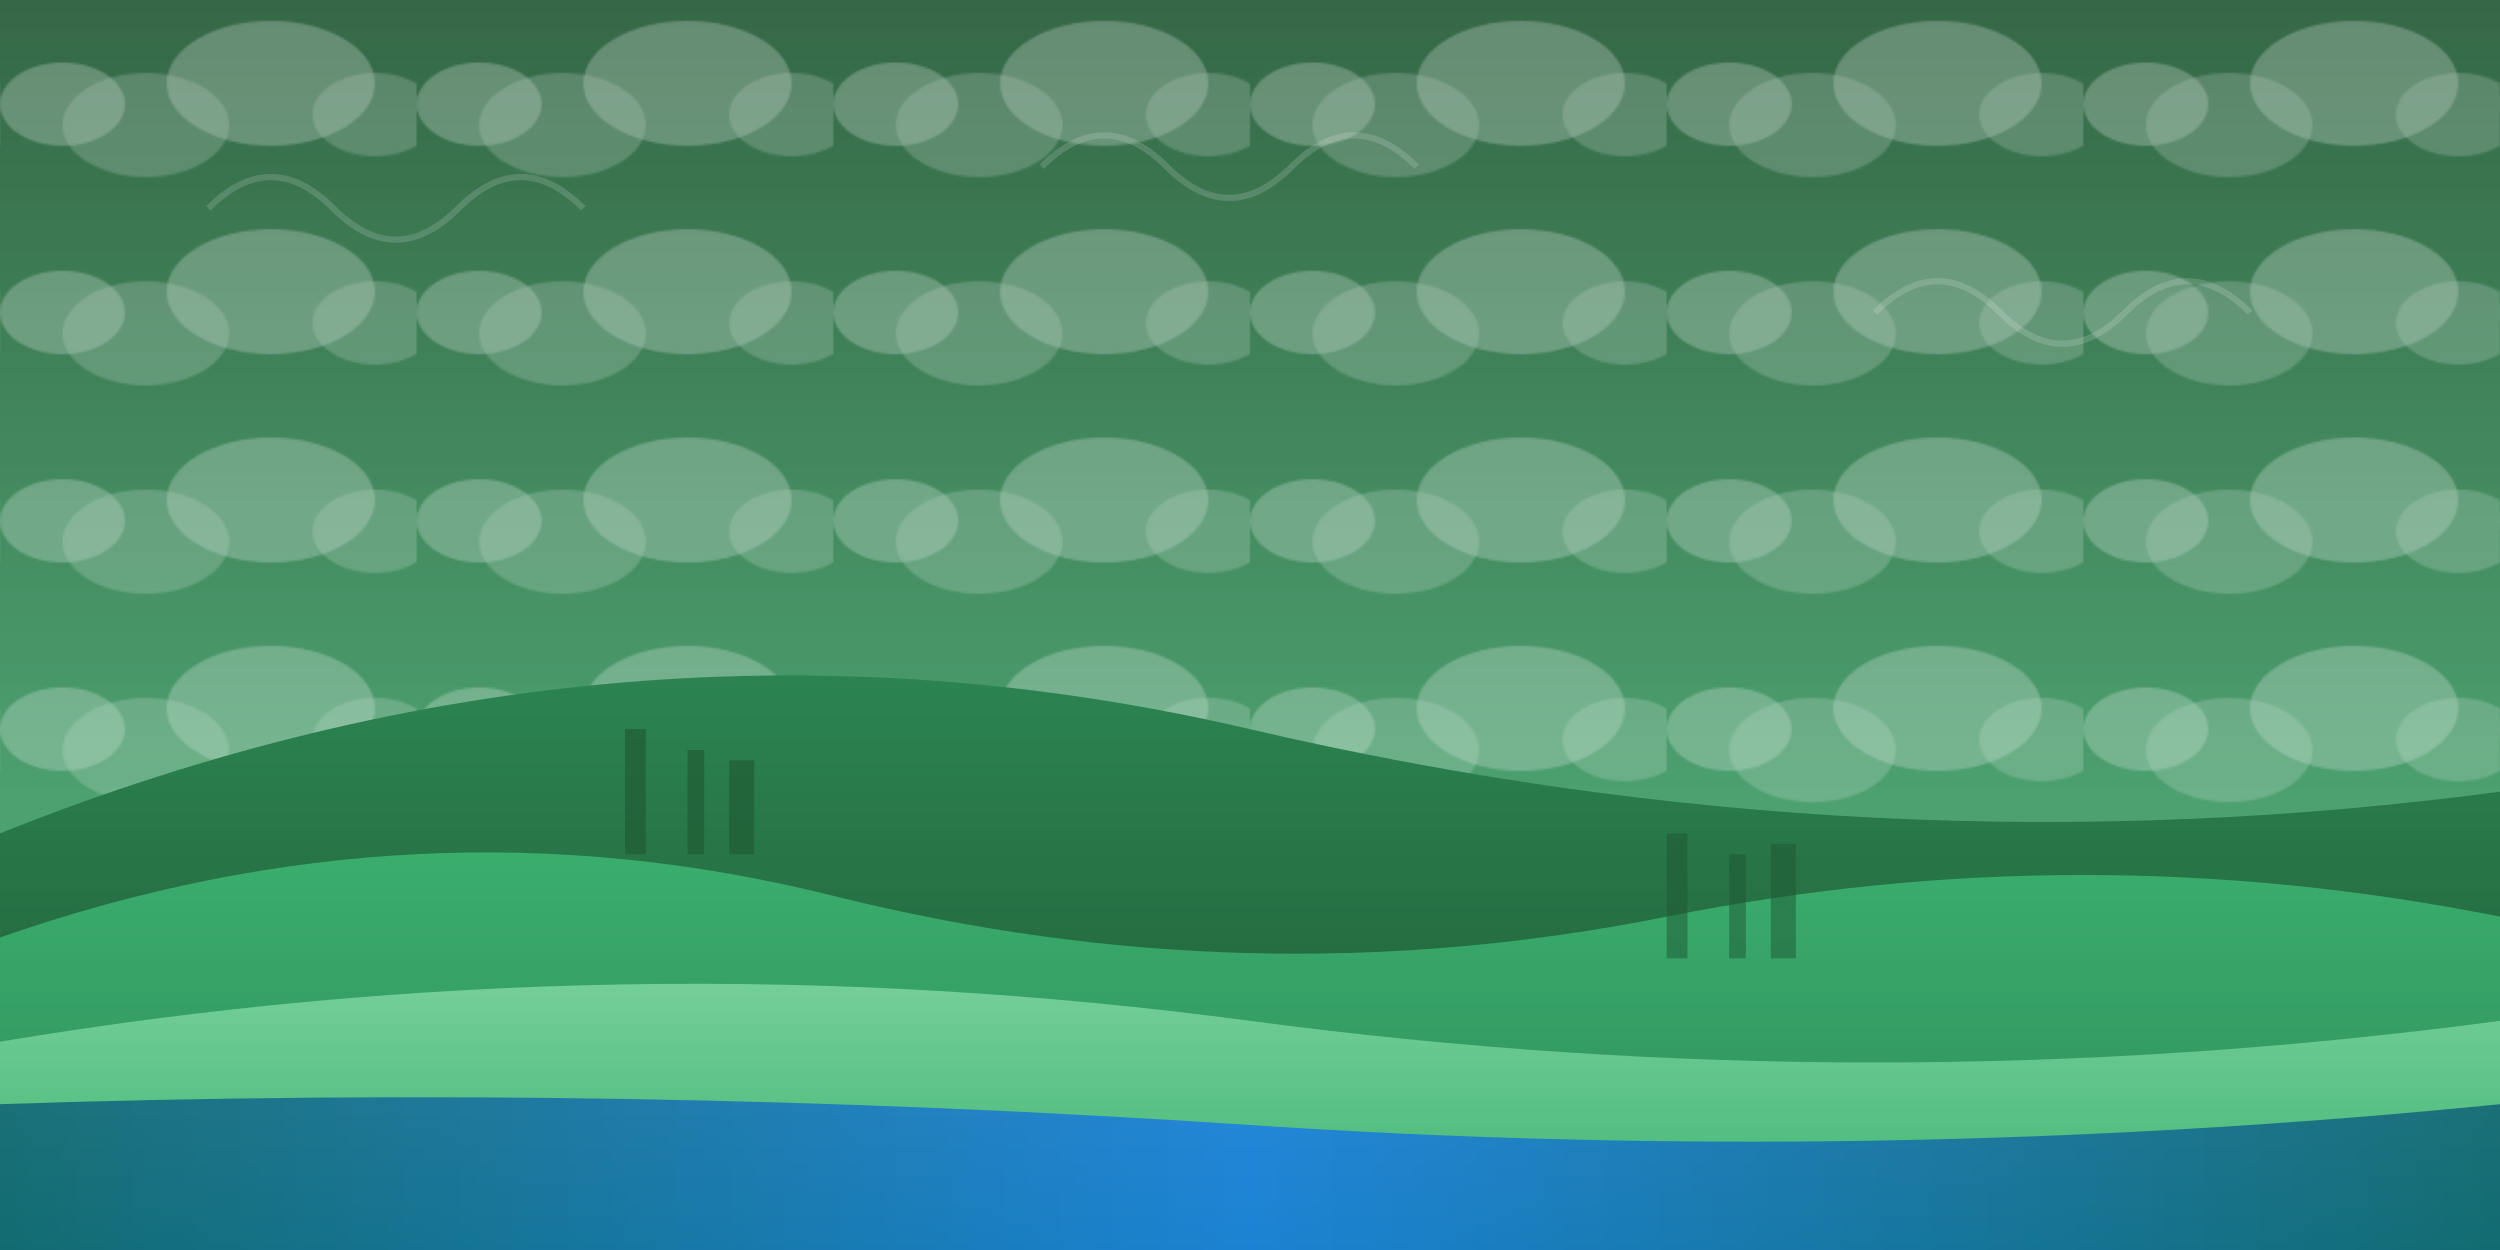
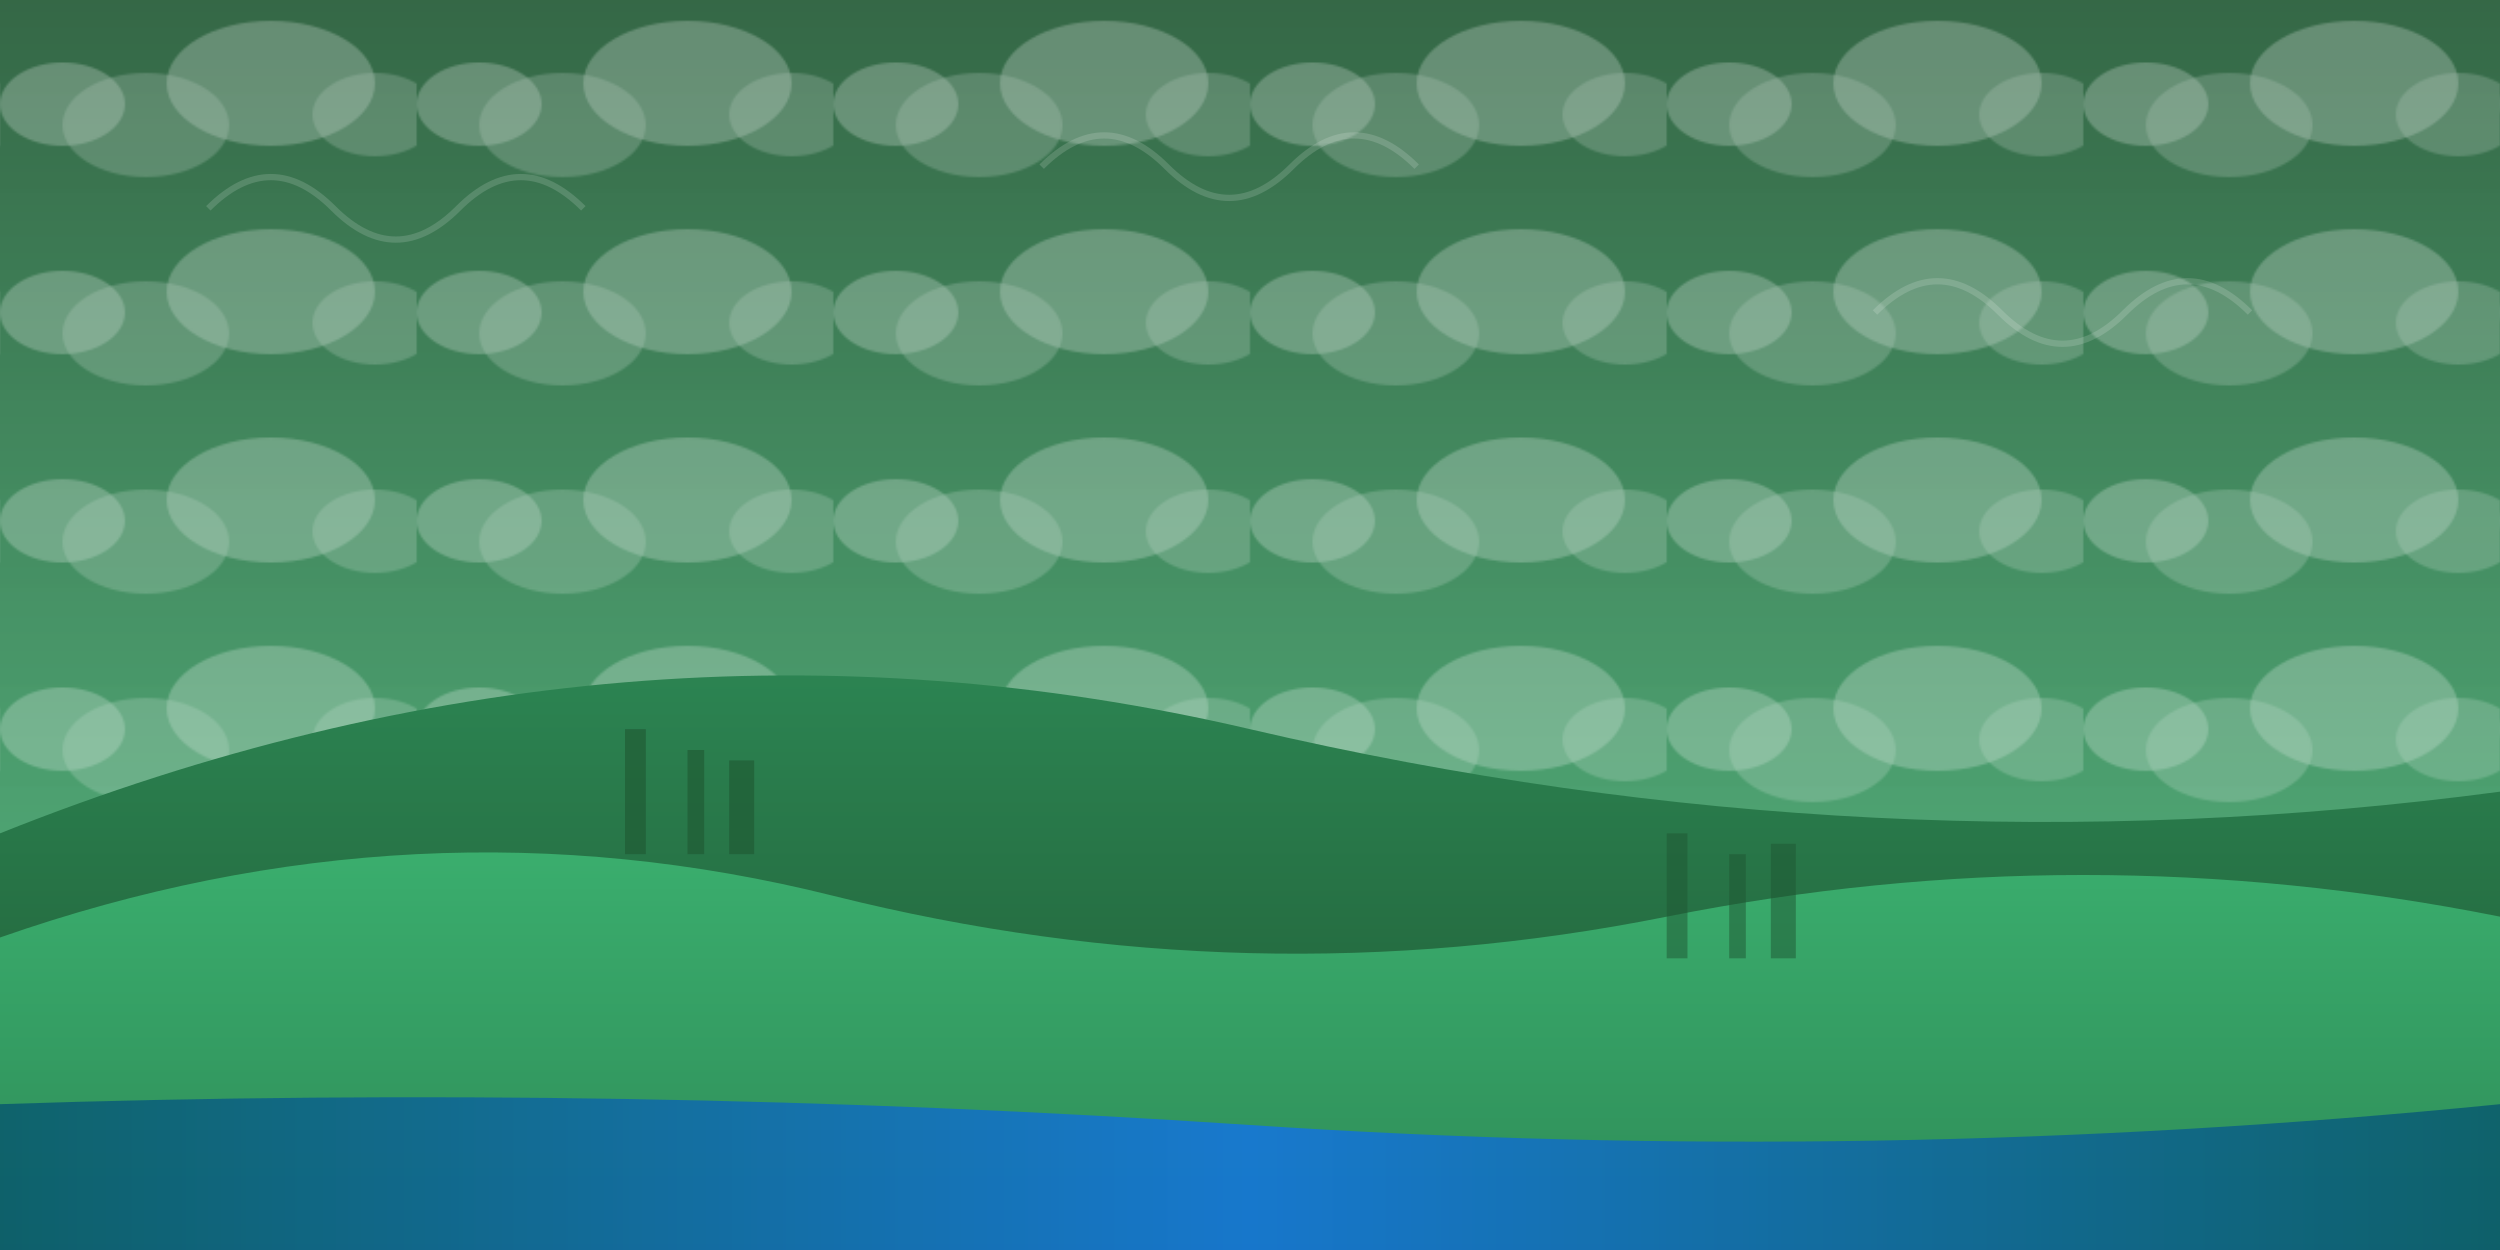
<svg xmlns="http://www.w3.org/2000/svg" viewBox="0 0 1200 600" preserveAspectRatio="none">
  <defs>
    <linearGradient id="skyGradient" x1="0%" y1="0%" x2="0%" y2="100%">
      <stop offset="0%" stop-color="#1E5631" stop-opacity="0.9" />
      <stop offset="100%" stop-color="#3CB371" stop-opacity="0.85" />
    </linearGradient>
    <linearGradient id="hillGradient1" x1="0%" y1="0%" x2="0%" y2="100%">
      <stop offset="0%" stop-color="#2E8B57" />
      <stop offset="100%" stop-color="#1E5631" />
    </linearGradient>
    <linearGradient id="hillGradient2" x1="0%" y1="0%" x2="0%" y2="100%">
      <stop offset="0%" stop-color="#3CB371" />
      <stop offset="100%" stop-color="#2E8B57" />
    </linearGradient>
    <linearGradient id="hillGradient3" x1="0%" y1="0%" x2="0%" y2="100%">
      <stop offset="0%" stop-color="#7ED39E" />
      <stop offset="100%" stop-color="#3CB371" />
    </linearGradient>
    <linearGradient id="waterGradient" x1="0%" y1="0%" x2="100%" y2="0%">
      <stop offset="0%" stop-color="#004D70" />
      <stop offset="50%" stop-color="#0D6EFD" />
      <stop offset="100%" stop-color="#004D70" />
    </linearGradient>
    <pattern id="cloudPattern" x="0" y="0" width="200" height="100" patternUnits="userSpaceOnUse">
      <ellipse cx="30" cy="50" rx="30" ry="20" fill="white" opacity="0.4" />
      <ellipse cx="70" cy="60" rx="40" ry="25" fill="white" opacity="0.3" />
      <ellipse cx="130" cy="40" rx="50" ry="30" fill="white" opacity="0.4" />
      <ellipse cx="180" cy="55" rx="30" ry="20" fill="white" opacity="0.3" />
    </pattern>
  </defs>
  <rect width="100%" height="100%" fill="url(#skyGradient)" />
  <rect width="100%" height="100%" fill="url(#cloudPattern)" opacity="0.6" />
  <path d="M0,400 Q300,280 600,350 Q900,420 1200,380 L1200,600 L0,600 Z" fill="url(#hillGradient1)" />
  <path d="M0,450 Q200,380 400,430 Q600,480 800,440 Q1000,400 1200,440 L1200,600 L0,600 Z" fill="url(#hillGradient2)" />
-   <path d="M0,500 Q300,450 600,490 Q900,530 1200,490 L1200,600 L0,600 Z" fill="url(#hillGradient3)" />
  <path d="M0,530 Q300,520 600,540 Q900,560 1200,530 L1200,600 L0,600 Z" fill="url(#waterGradient)" opacity="0.7" />
  <g opacity="0.15">
    <path d="M100,100 C120,80 140,80 160,100 C180,120 200,120 220,100 C240,80 260,80 280,100" stroke="white" stroke-width="3" fill="none" />
    <path d="M900,150 C920,130 940,130 960,150 C980,170 1000,170 1020,150 C1040,130 1060,130 1080,150" stroke="white" stroke-width="3" fill="none" />
    <path d="M500,80 C520,60 540,60 560,80 C580,100 600,100 620,80 C640,60 660,60 680,80" stroke="white" stroke-width="3" fill="none" />
  </g>
  <g opacity="0.6">
    <rect x="300" y="350" width="10" height="60" fill="#1E5631" />
    <rect x="330" y="360" width="8" height="50" fill="#1E5631" />
    <rect x="350" y="365" width="12" height="45" fill="#1E5631" />
  </g>
  <g opacity="0.5">
    <rect x="800" y="400" width="10" height="60" fill="#1E5631" />
    <rect x="830" y="410" width="8" height="50" fill="#1E5631" />
    <rect x="850" y="405" width="12" height="55" fill="#1E5631" />
  </g>
</svg>